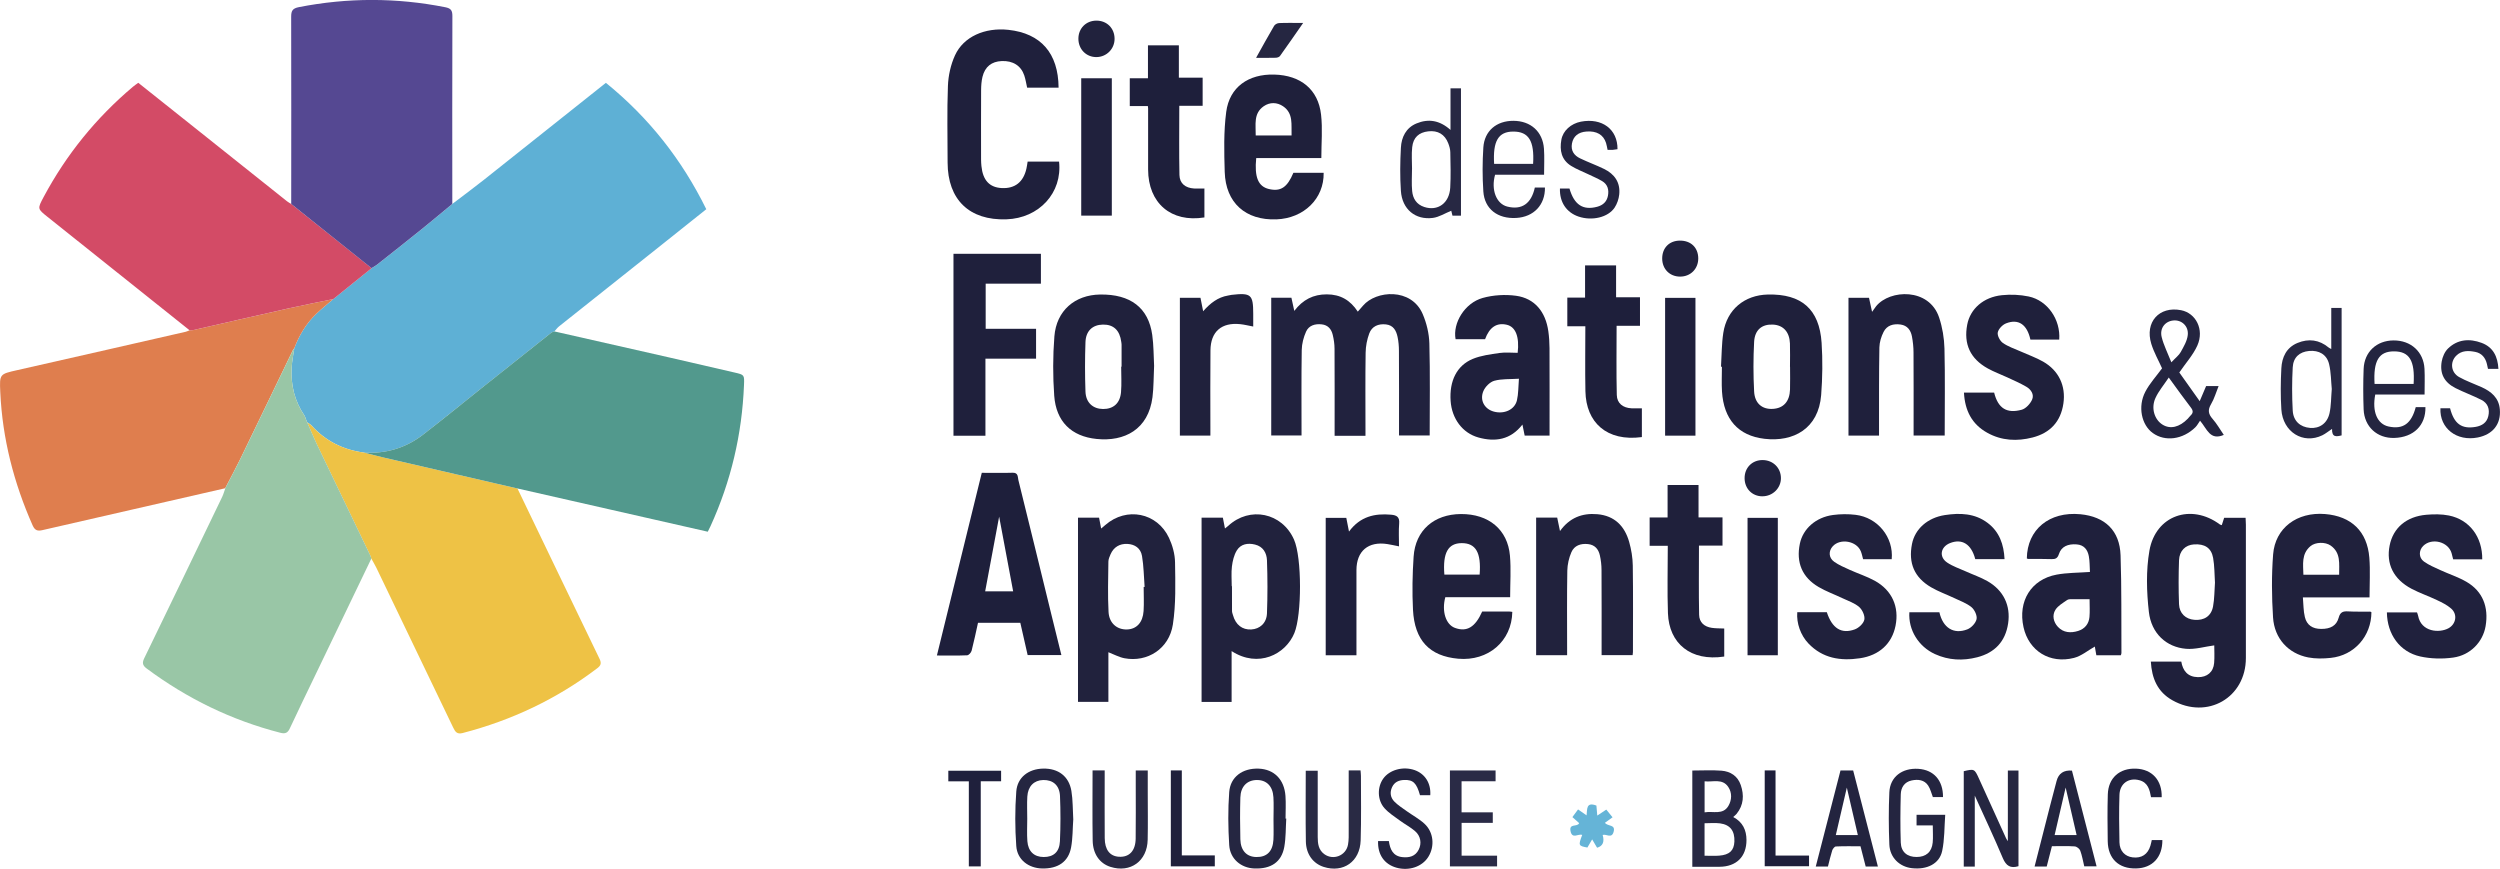
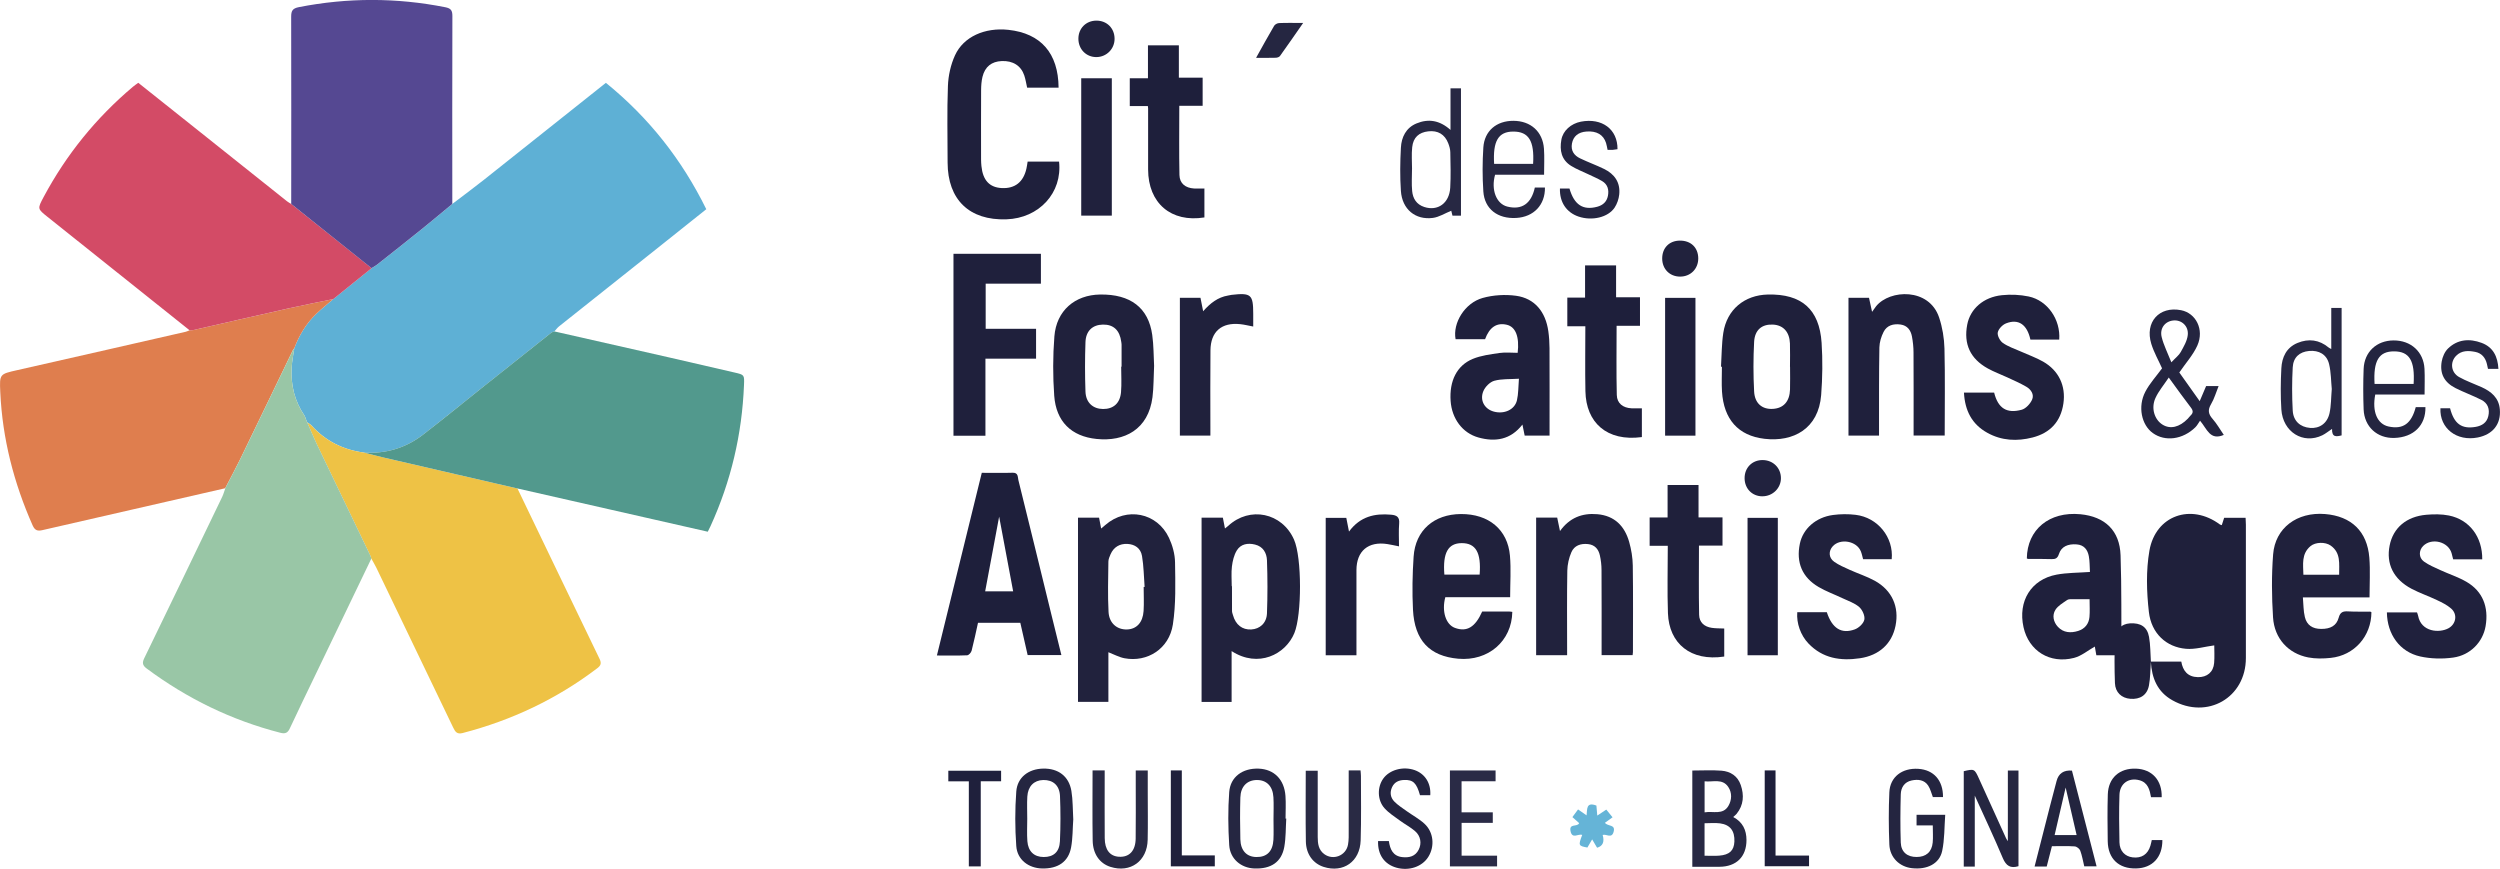
<svg xmlns="http://www.w3.org/2000/svg" id="Calque_2" viewBox="0 0 635.02 220.7">
  <g id="Calque_1-2" data-name="Calque_1">
    <g>
      <path d="M114.89,51.8c2.66-2.03,5.36-4.01,7.98-6.09,10.3-8.16,20.58-16.36,31.03-24.67,10.87,8.81,19.29,19.47,25.5,32.1-3.93,3.14-7.82,6.24-11.71,9.34-8.55,6.8-17.11,13.59-25.66,20.4-.46.36-.81.86-1.21,1.3-.27.12-.59.18-.81.35-5.95,4.72-11.9,9.45-17.84,14.18-4.91,3.91-9.77,7.89-14.75,11.73-4.39,3.38-9.43,4.86-14.98,4.52-5.27-.7-9.74-2.93-13.33-6.89-.29-.32-.71-.52-1.07-.78,0,0,.01.03.01.03-.13-.31-.25-.62-.38-.93-.1-.27-.16-.58-.32-.81-2.51-3.68-3.51-7.78-3.27-12.18.09-1.65.44-3.28.67-4.92,1.24-3.33,3.03-6.33,5.61-8.79,1.37-1.31,2.86-2.49,4.3-3.73,3.24-2.62,6.49-5.23,9.73-7.85.46-.28.94-.52,1.36-.85,3.81-3.01,7.62-6.02,11.4-9.06,2.61-2.1,5.17-4.27,7.75-6.4Z" fill="#5eb0d5" />
      <path d="M78.03,107.3c.36.26.78.46,1.07.78,3.59,3.96,8.06,6.18,13.33,6.88,1.84.46,3.68.95,5.53,1.38,11.16,2.59,22.32,5.16,33.48,7.74,6.95,14.44,13.88,28.88,20.86,43.3.54,1.12.3,1.69-.62,2.38-10.28,7.8-21.7,13.2-34.18,16.44-1.44.37-1.88-.34-2.4-1.42-6.48-13.53-12.99-27.04-19.5-40.56-.39-.8-.86-1.57-1.29-2.35-.1-.28-.17-.57-.3-.84-4.51-9.39-9.03-18.78-13.53-28.17-.87-1.83-1.64-3.71-2.46-5.56Z" fill="#eec245" />
      <path d="M131.44,124.08c-11.16-2.58-22.32-5.15-33.48-7.74-1.85-.43-3.69-.92-5.53-1.38,5.55.34,10.59-1.14,14.98-4.52,4.98-3.83,9.84-7.81,14.75-11.73,5.94-4.73,11.89-9.46,17.84-14.18.22-.18.54-.24.81-.35,9.82,2.23,19.64,4.44,29.46,6.68,5.44,1.24,10.86,2.51,16.29,3.76,2.51.58,2.53.57,2.42,3.2-.5,12.48-3.3,24.42-8.49,35.8-.2.43-.42.85-.71,1.44-4.45-1.01-8.87-2.01-13.29-3.02-11.69-2.66-23.38-5.31-35.07-7.97Z" fill="#52998d" />
      <path d="M84.65,75.97c-1.44,1.24-2.93,2.42-4.3,3.73-2.58,2.47-4.37,5.46-5.61,8.79-.11.14-.25.26-.33.42-4.48,9.26-8.93,18.54-13.43,27.79-1.2,2.47-2.52,4.88-3.78,7.32-15.48,3.54-30.96,7.08-46.43,10.64-1.2.28-1.9.1-2.48-1.2C3.51,122.66.61,111.42.07,99.6c-.21-4.61-.17-4.57,4.34-5.59,14.26-3.22,28.51-6.48,42.77-9.74.34-.08.65-.25.98-.38.3-.01.61.02.9-.04,8.08-1.84,16.15-3.71,24.24-5.52,3.77-.85,7.57-1.58,11.36-2.36Z" fill="#df7e4e" />
      <path d="M57.21,124.02c1.26-2.44,2.58-4.85,3.78-7.32,4.5-9.25,8.95-18.53,13.43-27.79.07-.16.22-.28.33-.42-.23,1.64-.58,3.27-.67,4.92-.24,4.4.76,8.5,3.27,12.18.16.23.21.54.32.81.13.31.25.62.38.93,0,0-.01-.03-.01-.03.82,1.85,1.58,3.73,2.46,5.56,4.5,9.4,9.02,18.78,13.53,28.17.13.27.2.56.3.84-4.73,9.84-9.47,19.68-14.2,29.52-2.18,4.54-4.39,9.07-6.52,13.64-.54,1.16-1.19,1.41-2.39,1.1-12.43-3.19-23.73-8.71-34.01-16.36-1.02-.76-1.12-1.44-.58-2.56,6.63-13.65,13.22-27.33,19.81-41.01.33-.69.53-1.45.79-2.18Z" fill="#99c6a6" />
      <path d="M84.65,75.97c-3.79.78-7.59,1.52-11.36,2.36-8.09,1.81-16.16,3.68-24.24,5.52-.29.07-.6.03-.9.04-12.02-9.6-24.03-19.2-36.05-28.78-2.6-2.08-2.62-2.06-1.01-5.08,5.76-10.77,13.31-20.09,22.65-27.97.4-.34.85-.64,1.38-1.03,4.73,3.77,9.43,7.5,14.12,11.24,7.89,6.29,15.78,12.59,23.68,18.87.33.26.7.45,1.06.67,6.8,5.44,13.6,10.87,20.41,16.31-3.24,2.62-6.49,5.23-9.73,7.85Z" fill="#d34b66" />
      <path d="M94.38,68.12c-6.8-5.44-13.6-10.87-20.41-16.31,0-15.85.04-31.7-.01-47.56,0-1.53.37-2.12,1.96-2.44,12.41-2.43,24.8-2.43,37.2.03,1.39.28,1.79.79,1.79,2.21-.05,15.91-.03,31.83-.02,47.74-2.58,2.14-5.14,4.3-7.75,6.4-3.78,3.05-7.59,6.05-11.4,9.06-.42.33-.91.57-1.36.85Z" fill="#554892" />
-       <path d="M322.91,75.63h5.12c.22,1.01.44,2.04.73,3.34,2.17-2.86,4.84-4.21,8.27-4.2,3.44.01,5.96,1.47,7.86,4.39.49-.56.92-1.04,1.34-1.53,3.27-3.85,12.25-4.61,15.15,2.15.99,2.31,1.62,4.95,1.69,7.46.21,7.74.08,15.49.08,23.37h-7.79v-1.82c0-6.55.02-13.1-.02-19.65,0-1.19-.1-2.41-.35-3.57-.34-1.59-1.05-2.96-2.95-3.17-1.95-.21-3.56.48-4.24,2.3-.57,1.54-.9,3.25-.92,4.89-.1,6.43-.04,12.86-.04,19.28,0,.59,0,1.17,0,1.82h-7.84v-1.91c0-6.73.02-13.46-.02-20.19,0-1.19-.18-2.39-.46-3.55-.34-1.43-1.2-2.48-2.8-2.65-1.7-.19-3.27.28-3.97,1.85-.64,1.43-1.07,3.08-1.1,4.64-.11,7.2-.05,14.4-.05,21.73h-7.7v-35Z" fill="#21223e" />
-       <path d="M546.34,168.05h7.72c.4,2.32,1.62,3.9,4.22,3.95,2.33.05,3.94-1.28,4.13-3.6.13-1.59.03-3.21.03-4.47-2.42.32-4.84,1.07-7.18.87-4.99-.42-8.81-3.9-9.43-9.37-.58-5.13-.74-10.51.14-15.56,1.57-8.98,10.59-12.08,17.9-6.65.09.07.22.08.48.17.19-.59.38-1.18.6-1.86h5.45c.03.57.07,1.15.07,1.73,0,11.29,0,22.59,0,33.88,0,10.08-9.81,15.72-18.67,10.73-3.78-2.12-5.23-5.57-5.47-9.82ZM562.62,147.99c-.14-2.11-.1-4.23-.47-6.28-.46-2.56-2.15-3.61-4.87-3.43-2.15.14-3.7,1.61-3.79,4.04-.13,3.71-.14,7.43,0,11.14.09,2.36,1.69,3.8,3.89,3.98,2.49.21,4.29-.94,4.75-3.38.37-1.98.34-4.04.49-6.07Z" fill="#1f203b" />
+       <path d="M546.34,168.05h7.72c.4,2.32,1.62,3.9,4.22,3.95,2.33.05,3.94-1.28,4.13-3.6.13-1.59.03-3.21.03-4.47-2.42.32-4.84,1.07-7.18.87-4.99-.42-8.81-3.9-9.43-9.37-.58-5.13-.74-10.51.14-15.56,1.57-8.98,10.59-12.08,17.9-6.65.09.07.22.08.48.17.19-.59.38-1.18.6-1.86h5.45c.03.57.07,1.15.07,1.73,0,11.29,0,22.59,0,33.88,0,10.08-9.81,15.72-18.67,10.73-3.78-2.12-5.23-5.57-5.47-9.82Zc-.14-2.11-.1-4.23-.47-6.28-.46-2.56-2.15-3.61-4.87-3.43-2.15.14-3.7,1.61-3.79,4.04-.13,3.71-.14,7.43,0,11.14.09,2.36,1.69,3.8,3.89,3.98,2.49.21,4.29-.94,4.75-3.38.37-1.98.34-4.04.49-6.07Z" fill="#1f203b" />
      <path d="M261.03,166.39c-.62-2.72-1.24-5.45-1.86-8.19h-10.75c-.52,2.34-1.01,4.73-1.62,7.08-.12.48-.73,1.16-1.14,1.17-2.45.11-4.91.05-7.68.05,3.82-15.56,7.6-30.93,11.4-46.4,2.7,0,5.28.06,7.85-.02,1.45-.05,1.26,1.1,1.44,1.84,2.83,11.4,5.61,22.81,8.4,34.22.83,3.37,1.67,6.74,2.53,10.25h-8.57ZM257.35,150.21c-1.2-6.4-2.39-12.72-3.56-18.98-1.17,6.25-2.35,12.59-3.55,18.98h7.11Z" fill="#1e1f3b" />
      <path d="M312.84,165.39v12.91h-7.63v-46.8h5.41c.16.85.33,1.72.53,2.74.31-.25.58-.44.82-.66,5.48-5.07,13.69-3.36,16.72,3.48,2.03,4.58,2,19.12.09,23.75-2.24,5.43-9.17,8.95-15.93,4.58ZM312.86,148.9s.04,0,.07,0c0,2.1-.01,4.2.01,6.29,0,.35.14.7.24,1.05.68,2.46,2.36,3.77,4.65,3.65,2.18-.12,3.9-1.62,3.99-4.1.17-4.48.16-8.98,0-13.47-.07-1.85-.97-3.5-3.04-4-1.84-.45-3.62-.15-4.63,1.51-.71,1.17-1.06,2.65-1.23,4.04-.2,1.65-.05,3.35-.05,5.03Z" fill="#21223d" />
      <path d="M279.17,131.49c.18.95.33,1.75.53,2.76.47-.39.77-.65,1.08-.91,5.36-4.66,13.15-3.15,16.16,3.29.89,1.91,1.5,4.13,1.53,6.21.08,5.26.24,10.61-.55,15.78-.94,6.16-6.47,9.68-12.29,8.58-1.37-.26-2.66-.98-4.09-1.53v12.61h-7.72v-46.79h5.35ZM290.49,149.09c.08,0,.17,0,.25-.01-.2-2.62-.22-5.27-.66-7.85-.34-2-1.83-2.97-3.7-3.07-1.97-.1-3.5.81-4.29,2.63-.26.6-.55,1.25-.55,1.88-.05,4.26-.19,8.52.04,12.76.15,2.88,2.16,4.53,4.68,4.46,2.43-.07,4.03-1.76,4.22-4.69.13-2.03.02-4.08.02-6.11Z" fill="#21223d" />
      <path d="M268.9,22.26h-8c-.23-1.02-.39-2.08-.72-3.08-.82-2.49-2.91-3.8-5.74-3.67-2.57.11-4.25,1.43-4.88,4-.27,1.1-.34,2.26-.35,3.39-.03,5.89-.02,11.78-.01,17.66,0,.54.04,1.08.09,1.62.36,3.61,2.05,5.43,5.16,5.59,3.35.17,5.5-1.52,6.27-4.94.12-.52.19-1.06.31-1.79h7.98c.88,7.93-5.07,14.39-13.37,14.67-9.42.32-14.92-4.99-14.94-14.42,0-6.49-.17-12.98.08-19.46.1-2.63.71-5.4,1.8-7.78,2.18-4.76,7.6-7.11,13.57-6.47,8.25.9,12.67,5.94,12.74,14.67Z" fill="#1f203c" />
      <path d="M530.86,145.26c-.08-1.36-.04-2.69-.28-3.97-.31-1.64-1.19-2.86-3.07-3.01-2.25-.18-3.91.56-4.52,2.43-.36,1.11-.88,1.34-1.91,1.31-1.98-.07-3.96-.04-5.94-.05-.11,0-.21-.09-.31-.14.1-7.34,5.71-11.96,13.6-11.21,6.27.6,10,4.16,10.21,10.43.28,8.27.17,16.56.22,24.84,0,.17-.09.34-.16.56h-6.21c-.15-.83-.29-1.64-.39-2.22-1.74.98-3.39,2.39-5.28,2.88-6.16,1.59-11.5-1.79-12.83-7.79-1.47-6.61,1.92-12.15,8.4-13.36,2.68-.5,5.47-.46,8.49-.68ZM530.76,152.2c-1.55,0-2.91-.02-4.28,0-.47,0-1.05-.04-1.4.2-1.07.75-2.33,1.45-2.99,2.5-.88,1.41-.5,3.1.63,4.32,1.4,1.51,3.27,1.63,5.15,1.04,1.69-.53,2.71-1.78,2.87-3.54.13-1.42.03-2.85.03-4.54Z" fill="#1f203c" />
      <path d="M385.5,89.65c.48-4.13-.52-6.63-2.77-7.16-2.54-.6-4.4.62-5.51,3.67h-7.49c-.77-4.08,2.31-9.2,6.89-10.48,2.69-.75,5.73-.93,8.49-.55,4.7.66,7.48,4.04,8.18,9.01.2,1.42.29,2.87.3,4.3.03,6.79.01,13.57.01,20.36,0,.58,0,1.17,0,1.84h-6.32c-.17-.84-.35-1.71-.57-2.8-3,3.87-6.9,4.48-11.19,3.28-4.05-1.13-6.74-4.79-7.05-9.27-.35-5.06,1.55-9,5.63-10.69,2.11-.87,4.49-1.16,6.79-1.5,1.52-.22,3.09-.04,4.61-.04ZM385.82,96.2c-2.29.15-4.37,0-6.26.52-1.11.31-2.32,1.53-2.78,2.64-.97,2.34.32,4.54,2.63,5.18,2.66.74,5.36-.47,5.91-2.88.38-1.65.33-3.4.5-5.47Z" fill="#1f203c" />
      <path d="M383.58,151.7h-16.46c-.96,3.57.13,6.95,2.45,7.79,3.01,1.1,5.15-.16,6.92-4.16,2.23,0,4.5,0,6.78,0,.29,0,.58.06.87.09-.13,7.43-6.11,12.58-13.75,11.9-7.25-.65-11.08-4.63-11.48-12.43-.23-4.49-.14-9.01.16-13.5.45-6.68,5.17-10.78,12.02-10.82,7.04-.04,11.88,3.93,12.45,10.58.3,3.44.05,6.93.05,10.56ZM366.88,145.95h8.96c.43-5.6-.98-8.01-4.57-7.99-3.45.02-4.83,2.46-4.39,7.99Z" fill="#20213c" />
      <path d="M601.87,151.74h-16.92c.16,1.75.12,3.41.5,4.98.49,2.08,1.97,3.02,4.13,3.03,2.37.02,3.91-.81,4.46-2.84.39-1.46,1.13-1.69,2.42-1.61,1.86.11,3.72.04,5.58.06.11,0,.21.1.32.15-.03,6.07-4.33,10.98-10.34,11.6-1.89.2-3.87.24-5.72-.12-5.05-.98-8.59-4.8-8.93-10.16-.34-5.31-.39-10.69.02-16,.52-6.75,6.1-10.84,13.2-10.26,6.67.55,10.7,4.39,11.24,11.09.26,3.27.05,6.57.05,10.06ZM594.16,145.99c-.03-2.76.49-5.56-2.16-7.42-1.37-.96-3.86-.89-5.1.14-2.37,1.98-1.87,4.66-1.82,7.28h9.07Z" fill="#20213c" />
-       <path d="M319.09,40.15c-.49,4.87.51,7.21,3.21,7.86,2.99.71,4.67-.39,6.23-4.11h7.69c.12,6.54-5.01,11.56-12.01,11.82-7.82.29-12.88-4.2-13.12-12.03-.15-5.09-.28-10.25.38-15.27.83-6.29,5.63-9.66,12.21-9.48,6.72.18,11.16,3.78,11.88,10.17.41,3.59.07,7.27.07,11.04h-16.54ZM328.07,34.41c-.11-2.72.52-5.59-2.15-7.41-1.53-1.05-3.37-1.09-4.92-.02-2.67,1.85-1.99,4.71-2.04,7.43h9.1Z" fill="#1f203b" />
      <path d="M293.15,92.93c-.14,2.82-.09,5.41-.41,7.96-1.05,8.22-7.13,11.33-14.19,10.61-6.44-.65-10.29-4.44-10.77-10.97-.36-5-.35-10.08.04-15.08.51-6.53,5.19-10.55,11.63-10.64,7.7-.11,12.27,3.36,13.23,10.28.37,2.66.34,5.38.47,7.84ZM284.78,93.13h.11c0-1.86,0-3.72,0-5.58,0-.24-.05-.48-.08-.71-.38-2.95-1.97-4.45-4.68-4.39-2.6.05-4.31,1.59-4.41,4.45-.15,4.19-.15,8.39,0,12.57.1,2.81,1.89,4.39,4.46,4.42,2.62.02,4.33-1.45,4.57-4.28.18-2.14.04-4.31.04-6.47Z" fill="#20213c" />
      <path d="M437.15,93.16c.18-2.87.15-5.77.58-8.6.9-5.91,5.35-9.62,11.34-9.75,8.54-.19,13.06,3.73,13.63,12.24.29,4.41.23,8.88-.11,13.29-.67,8.55-7.05,11.98-14.39,11.12-6.7-.79-10.35-4.96-10.8-12-.13-2.09-.02-4.2-.02-6.3-.07,0-.15,0-.22,0ZM454.68,93.18s0,0-.01,0c0-1.98.06-3.96-.01-5.94-.11-2.94-1.71-4.66-4.31-4.79-2.79-.14-4.63,1.32-4.79,4.4-.22,4.18-.22,8.38,0,12.56.15,3.07,2.05,4.61,4.76,4.45,2.71-.16,4.27-1.88,4.36-4.93.06-1.92.01-3.84.01-5.76Z" fill="#1f203b" />
      <path d="M390.19,131.48h5.35c.22,1.07.44,2.11.71,3.41,2.42-3.37,5.61-4.61,9.47-4.28,4.4.38,6.95,3.01,8.1,7.04.55,1.94.89,4,.92,6.01.11,7.32.04,14.65.04,21.97,0,.23-.05.46-.08.78h-7.88v-1.8c0-6.6.02-13.21-.02-19.81,0-1.25-.15-2.52-.42-3.73-.35-1.58-1.28-2.69-3.03-2.87-1.85-.19-3.48.37-4.21,2.08-.62,1.44-1,3.1-1.03,4.67-.11,6.54-.05,13.09-.05,19.63v1.85h-7.87v-34.95Z" fill="#21223d" />
      <path d="M469.54,75.64h5.2c.23,1.04.45,2.06.78,3.57.5-.69.75-1.08,1.04-1.44,3.49-4.27,13.45-4.71,15.99,2.87.84,2.51,1.29,5.25,1.36,7.9.18,7.32.06,14.65.06,22.09h-7.9v-1.79c0-6.43.02-12.86-.02-19.28,0-1.37-.15-2.76-.4-4.1-.3-1.57-1.15-2.79-2.89-3.03-1.81-.25-3.47.19-4.32,1.89-.6,1.19-1.03,2.6-1.06,3.92-.12,6.79-.08,13.58-.09,20.36,0,.65,0,1.3,0,2.05h-7.76v-35.01Z" fill="#1f203c" />
      <path d="M250.32,110.68h-8.13v-46.21h22.21v7.59h-14.03v11.46h12.8v7.58h-12.86v19.59Z" fill="#1f203c" />
-       <path d="M484.99,155.52h7.63c.89,3.94,3.62,5.7,7.1,4.34,1.01-.39,2.12-1.58,2.34-2.58.2-.91-.5-2.4-1.28-3.05-1.26-1.03-2.91-1.61-4.42-2.33-1.94-.92-4-1.65-5.85-2.73-4.27-2.5-5.8-6.14-4.85-10.99.74-3.79,3.92-6.67,8.36-7.35,3.82-.58,7.59-.47,10.85,1.99,3,2.26,4.11,5.45,4.3,9.2h-7.44c-.99-3.81-3.36-5.3-6.44-4.06-2.38.96-2.83,3.48-.71,4.92,1.41.96,3.1,1.52,4.68,2.23,1.85.84,3.8,1.5,5.56,2.5,4.1,2.33,5.94,6.22,5.26,10.75-.69,4.61-3.4,7.44-7.85,8.59-3.64.94-7.27.78-10.74-.81-4.18-1.91-6.78-6.13-6.5-10.62Z" fill="#20213c" />
      <path d="M480.51,142.04h-7.27c-.18-.65-.31-1.35-.57-1.99-1.06-2.64-5.21-3.38-7.13-1.3-1.11,1.21-1.07,2.92.34,3.93,1.2.86,2.61,1.44,3.96,2.06,2.12.96,4.38,1.68,6.41,2.8,4.37,2.44,6.19,6.62,5.23,11.41-.92,4.57-4.14,7.52-9.03,8.25-4.93.73-9.47.04-13.09-3.75-1.99-2.08-3.07-5.16-2.84-7.94h7.51c1.33,4.07,3.68,5.61,7.1,4.36,1.02-.37,2.24-1.51,2.43-2.49.19-.97-.51-2.5-1.32-3.2-1.18-1.02-2.8-1.55-4.26-2.24-2-.95-4.11-1.71-6.01-2.82-4.21-2.45-5.79-6.26-4.79-11.03.79-3.78,4.05-6.7,8.43-7.28,1.88-.25,3.85-.27,5.73-.04,5.63.68,9.68,5.72,9.17,11.26Z" fill="#20213c" />
      <path d="M630.51,142.07h-7.39c-.14-.54-.25-1.06-.4-1.57-.85-2.92-5.05-3.98-7.22-1.82-1.13,1.12-1.16,2.98.19,3.95,1.24.9,2.71,1.5,4.11,2.15,2.23,1.03,4.6,1.78,6.71,3.01,4.09,2.38,5.69,6.37,4.85,11.27-.69,4-3.85,7.36-8.24,7.97-2.73.38-5.67.31-8.35-.28-5.22-1.16-8.4-5.62-8.48-11.19h7.65c.07.21.22.52.28.85.77,4.12,5.38,4.45,7.72,3.17,1.92-1.06,2.35-3.52.69-4.99-1.05-.93-2.39-1.58-3.68-2.19-2.11-1.01-4.34-1.76-6.4-2.85-4.6-2.43-6.5-6.33-5.56-11,.89-4.47,4.25-7.36,9.33-7.8,1.89-.16,3.88-.18,5.72.19,5.24,1.06,8.53,5.45,8.47,11.13Z" fill="#20213d" />
      <path d="M498.88,99.73h7.65c.99,4.03,3.26,5.37,6.99,4.35,1.06-.29,2.16-1.49,2.64-2.55.6-1.32-.27-2.62-1.5-3.32-1.55-.9-3.2-1.61-4.83-2.37-1.63-.76-3.33-1.37-4.9-2.24-4.48-2.48-6.18-6.2-5.24-11.14.76-3.99,4.11-7,8.82-7.48,2.23-.23,4.59-.13,6.79.33,4.8,1.01,8.14,5.88,7.76,10.96h-7.32c-.83-3.82-3.01-5.37-6.17-4.14-.91.35-1.94,1.41-2.12,2.31-.16.79.54,2.14,1.28,2.66,1.34.95,2.98,1.48,4.51,2.16,1.91.86,3.91,1.56,5.72,2.59,3.99,2.27,5.81,6.17,5.16,10.64-.67,4.61-3.36,7.48-7.81,8.63-3.96,1.02-7.89.84-11.54-1.2-3.9-2.17-5.67-5.63-5.91-10.19Z" fill="#1f203b" />
      <path d="M291.57,26.94h-4.6v-7.06h4.62v-8.37h7.85v8.22h6.04v7.15h-5.93c0,5.99-.08,11.79.04,17.59.05,2.13,1.52,3.28,3.7,3.41.83.05,1.67,0,2.64,0v7.35c-8.45,1.36-14.29-3.61-14.3-12.19,0-5.16,0-10.32,0-15.48,0-.12-.02-.24-.06-.62Z" fill="#1e1f3b" />
      <path d="M398.1,75.6h4.52v-8.19h7.88v8.1h6.07v7.25h-5.94c0,5.97-.09,11.77.05,17.57.05,2.12,1.57,3.28,3.73,3.38.84.04,1.67,0,2.64,0v7.31c-8.92,1.2-14.18-3.72-14.34-11.62-.11-5.45-.02-10.91-.02-16.52h-4.58v-7.29Z" fill="#1e1f3b" />
      <path d="M423.64,138.63h-4.62v-7.19h4.56v-8.24h7.86v8.22h6.09v7.16h-5.98c0,5.99-.08,11.79.04,17.59.04,1.92,1.31,3.03,3.23,3.31,1,.15,2.02.12,3.15.17,0,2.39,0,4.75,0,7.12-8.52,1.29-14.02-3.31-14.3-11-.2-5.63-.04-11.27-.04-17.15Z" fill="#1f203b" />
      <path d="M299.7,75.64h5.23c.21,1.05.42,2.09.68,3.42,1.81-2.06,3.75-3.56,6.31-3.99.3-.05.59-.13.88-.17,4.98-.57,5.53-.1,5.53,4.79v3.25c-1.2-.22-2.24-.49-3.29-.6-4.74-.5-7.52,1.88-7.57,6.63-.07,6.54-.02,13.09-.02,19.63,0,.65,0,1.31,0,2.05h-7.75v-35.02Z" fill="#20213c" />
      <path d="M342.65,135.03c2.85-3.86,6.56-4.67,10.73-4.29,1.41.13,2.16.59,2.02,2.22-.16,1.89-.04,3.81-.04,5.82-1.09-.22-2.02-.43-2.95-.58-4.84-.76-7.85,1.75-7.86,6.6-.02,6.6,0,13.2,0,19.81v1.83h-7.81v-34.9h5.23c.2,1,.4,2.04.69,3.51Z" fill="#1e1f3b" />
      <path d="M282.41,54.77h-7.77V19.88h7.77v34.89Z" fill="#20213d" />
      <path d="M422.95,75.66h7.71v35h-7.71v-35Z" fill="#1f203c" />
      <path d="M451.58,166.44h-7.69v-34.9h7.69v34.9Z" fill="#1e1f3b" />
      <path d="M553.56,94.61c1.51,2.12,3.27,4.6,5.18,7.29.63-1.47,1.14-2.66,1.63-3.83h3.17c-.66,1.63-1.1,3.22-1.91,4.58-.88,1.48-.71,2.52.4,3.77,1.08,1.23,1.9,2.69,2.83,4.05-3.51,1.5-4.24-1.5-6.03-3.61-.43.61-.73,1.22-1.19,1.67-3.2,3.13-7.69,3.72-10.82,1.46-2.86-2.06-3.86-6.7-1.9-10.47,1.11-2.14,2.81-3.97,4.26-5.96-.87-1.95-2.04-4-2.73-6.2-1.71-5.53,2-9.65,7.55-8.57,3.79.74,5.93,4.92,4.16,8.94-1.06,2.4-2.93,4.44-4.61,6.9ZM550.88,95.9c-1.24,1.88-2.59,3.44-3.4,5.25-1.15,2.57-.2,5.46,1.82,6.71,1.96,1.22,4.29.68,6.42-1.51.25-.26.45-.56.71-.81.68-.64.69-1.2.09-1.99-1.83-2.37-3.56-4.81-5.64-7.66ZM551.54,92.03c1.09-1.17,1.92-1.77,2.37-2.59.76-1.37,1.64-2.84,1.8-4.34.25-2.28-1.58-3.89-3.64-3.7-2.12.19-3.55,1.99-2.98,4.25.51,2.04,1.5,3.97,2.45,6.37Z" fill="#242540" />
      <path d="M501.62,220.13h-2.81v-24.24c2.66-.63,2.74-.59,3.83,1.81,2.3,5.07,4.6,10.14,6.91,15.21.12.25.29.48.46.75v-17.93h2.7v24.29c-2.05.63-3.15-.09-3.98-2.05-2.22-5.28-4.67-10.46-7.12-15.87v18.04Z" fill="#252641" />
      <path d="M368.44,33v-10.56h2.66v32.34h-2.16c-.12-.5-.24-.99-.31-1.25-1.62.66-3.09,1.61-4.66,1.82-4.46.59-7.82-2.21-8.13-6.84-.25-3.64-.2-7.33,0-10.98.14-2.69,1.29-5.07,3.97-6.18,3-1.24,5.86-.83,8.64,1.66ZM358.66,42.96c0,1.86-.14,3.73.04,5.57.18,1.88,1.08,3.39,3.06,4.04,3.43,1.13,6.38-.94,6.61-4.9.17-2.99.08-6,.02-9-.01-.76-.24-1.54-.52-2.26-.88-2.3-2.65-3.33-5.08-3.05-2.38.27-3.82,1.55-4.08,4.03-.2,1.84-.04,3.71-.04,5.57Z" fill="#272843" />
      <path d="M592.16,88.66v-10.45h2.63v32.38c-1.29.32-2.51.58-2.43-1.65-.91.6-1.63,1.21-2.46,1.62-4.87,2.38-10.05-.81-10.42-6.57-.22-3.46-.18-6.96,0-10.43.15-2.82,1.27-5.28,4.11-6.45,2.83-1.16,5.51-.82,7.91,1.17.12.1.27.16.66.38ZM592.29,98.82c-.2-1.98-.17-4.23-.69-6.36-.6-2.45-2.59-3.54-5.08-3.31-2.4.22-4.01,1.59-4.15,4.17-.2,3.64-.2,7.32,0,10.96.15,2.67,1.9,4.2,4.39,4.41,2.4.21,4.39-1.14,4.96-3.75.42-1.91.38-3.91.57-6.13Z" fill="#272843" />
      <path d="M440.27,207.54c2.42,1.28,3.34,3.33,3.35,5.82.01,4.25-2.57,6.79-6.88,6.81-2.27.01-4.53,0-6.88,0v-24.45c2.53,0,4.98-.15,7.41.04,2.29.18,4.12,1.36,4.9,3.65.88,2.58.74,5.08-1.05,7.3-.21.26-.49.47-.87.82ZM432.97,209.11v8.25c1.35,0,2.54.08,3.73-.02,2.61-.21,3.74-1.29,3.85-3.55.12-2.71-1.05-4.3-3.64-4.65-1.28-.17-2.6-.03-3.93-.03ZM432.98,198.47v7.87c2.2-.37,4.65.73,6.05-1.64.89-1.51.95-3.34-.04-4.81-1.49-2.22-3.89-1.19-6.02-1.43Z" fill="#272843" />
      <path d="M392.2,44.39h-12.44c-1.07,3.84.33,7.38,3.09,8.08,3.67.93,6.11-.71,7.01-4.83h2.57c.06,4.41-2.85,7.47-7.29,7.72-4.71.27-8.06-2.27-8.36-6.73-.25-3.71-.24-7.45,0-11.16.28-4.24,3.35-6.79,7.63-6.78,4.4.01,7.46,2.74,7.77,7.09.15,2.14.03,4.31.03,6.6ZM379.51,41.63h9.91c.36-5.85-1.13-8.22-5.05-8.21-3.77.01-5.2,2.39-4.85,8.21Z" fill="#272843" />
      <path d="M615.87,100.22h-12.54c-.84,4.35.51,7.5,3.4,8.12,3.66.78,5.78-.72,6.89-4.93h2.46c.1,4.64-3.01,7.69-7.93,7.83-4.34.12-7.6-2.85-7.77-7.26-.13-3.42-.13-6.85,0-10.26.16-4.33,3.3-7.23,7.61-7.25,4.41-.02,7.63,2.89,7.85,7.23.11,2.09.02,4.19.02,6.52ZM603.16,97.52h9.92c.36-5.9-1.07-8.26-4.96-8.27-3.86-.02-5.31,2.37-4.96,8.27Z" fill="#242540" />
      <path d="M272.61,208.24c-.16,2.22-.11,4.65-.54,6.99-.67,3.66-3.32,5.46-7.37,5.37-3.45-.08-6.32-2.23-6.56-5.7-.33-4.59-.34-9.24,0-13.83.26-3.64,3.14-5.77,6.83-5.84,3.82-.08,6.54,1.93,7.17,5.66.39,2.35.33,4.77.48,7.35ZM260.93,207.91s0,0,0,0c0,1.92-.11,3.85.03,5.76.2,2.62,1.73,4.01,4.14,4.02,2.48.01,4-1.26,4.13-3.98.18-3.83.18-7.68.02-11.51-.12-2.73-1.79-4.13-4.28-4.07-2.32.06-3.87,1.59-4.02,4.2-.11,1.85-.02,3.72-.02,5.58Z" fill="#252641" />
      <path d="M326.72,207.96c-.15,2.39-.08,4.82-.5,7.16-.7,3.86-3.37,5.64-7.62,5.48-3.36-.13-6.15-2.42-6.37-5.93-.28-4.48-.33-9.01,0-13.48.29-3.88,3.43-6.1,7.47-5.95,3.92.15,6.52,2.73,6.82,6.94.14,1.91.02,3.84.02,5.76.06,0,.12,0,.19,0ZM323.48,208.09c0-1.86.09-3.72-.02-5.58-.16-2.82-1.75-4.4-4.22-4.38-2.47.02-4.1,1.64-4.18,4.44-.1,3.54-.09,7.08,0,10.62.07,2.86,1.59,4.46,4.06,4.5,2.67.05,4.18-1.43,4.34-4.39.09-1.73.02-3.48.02-5.22Z" fill="#252641" />
      <path d="M490.96,209.65h-4.14v-2.68h7.28c-.23,3.09-.14,6.23-.78,9.21-.7,3.25-3.88,4.79-7.71,4.34-3.13-.36-5.56-2.7-5.7-5.98-.18-4.43-.2-8.89,0-13.32.18-3.88,3.25-6.19,7.35-5.93,3.92.25,6.31,2.93,6.28,7.17h-2.58c-.38-.96-.61-2.03-1.18-2.9-.98-1.5-2.6-1.65-4.19-1.32-1.85.38-2.74,1.8-2.78,3.54-.11,4.08-.14,8.17,0,12.24.09,2.42,1.66,3.67,4.03,3.66,2.37,0,3.84-1.25,4.08-3.65.13-1.37.02-2.75.02-4.39Z" fill="#242540" />
      <path d="M277.52,195.69h3.08c0,.65,0,1.28,0,1.91,0,5.1-.03,10.2.01,15.3.02,2.95,1.31,4.58,3.6,4.72,2.62.17,4.22-1.48,4.26-4.61.06-4.44.02-8.88.02-13.32,0-1.31,0-2.62,0-3.99h3.05c0,1.92,0,3.82,0,5.72,0,3.96.07,7.92-.02,11.88-.11,5.43-4.39,8.5-9.46,6.89-2.71-.86-4.46-3.26-4.51-6.68-.1-5.87-.03-11.75-.03-17.82Z" fill="#292a44" />
      <path d="M342.59,195.69h3c.03.47.1.93.1,1.39,0,5.46.1,10.93-.07,16.38-.17,5.4-4.42,8.34-9.4,6.74-2.68-.86-4.47-3.22-4.52-6.48-.1-5.94-.03-11.87-.03-17.95h3.04c0,1.14,0,2.32,0,3.51,0,4.44-.01,8.88,0,13.33,0,1.65.19,3.27,1.67,4.35,2.26,1.65,5.5.4,6.02-2.39.23-1.22.18-2.51.18-3.77.02-4.97,0-9.95,0-15.12Z" fill="#292a44" />
      <path d="M619.9,103.71h2.44c1.02,3.95,2.94,5.33,6.5,4.72,1.61-.28,2.83-1.08,3.21-2.73.41-1.76-.1-3.29-1.76-4.13-2.13-1.08-4.39-1.9-6.53-2.97-2.87-1.44-4.08-3.66-3.55-6.77.2-1.17.77-2.49,1.6-3.3,2.44-2.36,5.46-2.59,8.54-1.44,2.94,1.1,4.09,3.47,4.27,6.6h-2.65c-.08-.35-.17-.78-.27-1.22-.37-1.61-1.34-2.76-2.93-3.08-1.71-.34-3.5-.44-4.9.99-1.58,1.61-1.32,4.21.74,5.38,1.81,1.02,3.81,1.71,5.72,2.57,2.47,1.12,4.41,2.72,4.65,5.66.31,3.74-1.76,6.36-5.6,7.13-5.34,1.07-9.73-2.33-9.49-7.41Z" fill="#252641" />
      <path d="M396.23,47.89h2.43c1.2,4.14,3.43,5.59,7.04,4.63,1.46-.39,2.44-1.28,2.73-2.79.3-1.55-.08-2.91-1.49-3.74-1.13-.67-2.35-1.17-3.53-1.74-1.45-.7-2.98-1.27-4.34-2.12-2.47-1.54-2.95-3.96-2.47-6.63.41-2.31,2.44-4.11,4.98-4.6,5.36-1.01,9.33,1.93,9.28,7-.37.05-.76.13-1.16.16-.41.03-.83,0-1.36,0-.13-.61-.22-1.19-.39-1.74-.66-2.1-2.4-3.11-4.98-2.91-2.09.16-3.34,1.21-3.68,3.05-.33,1.82.55,3.04,2.08,3.77,1.99.96,4.08,1.71,6.07,2.68,2.67,1.3,4.18,3.44,3.86,6.49-.12,1.15-.54,2.37-1.17,3.33-1.67,2.51-5.76,3.44-9.17,2.28-3.07-1.04-4.84-3.67-4.72-7.12Z" fill="#242540" />
      <path d="M521.2,214.95c-.48,1.9-.9,3.51-1.32,5.16h-3.08c1.33-5.23,2.64-10.36,3.95-15.49.53-2.08,1.09-4.16,1.64-6.25q.76-2.88,3.9-2.63c2.07,8.04,4.15,16.12,6.26,24.32h-3.13c-.33-1.35-.55-2.72-1.02-3.99-.18-.49-.91-1.05-1.42-1.08-1.9-.13-3.82-.05-5.8-.05ZM527.48,212.12c-.92-3.96-1.82-7.85-2.79-12.08-.97,4.18-1.87,8.08-2.8,12.08h5.6Z" fill="#23243f" />
      <path d="M350.03,213.64h2.75c.3,2.05,1.01,3.83,3.45,4.08,1.74.18,3.26-.19,4.12-1.88.83-1.61.52-3.51-.94-4.75-1.18-1.01-2.58-1.74-3.83-2.66-1.34-.99-2.8-1.9-3.9-3.13-1.85-2.06-1.87-5.36-.33-7.52,1.6-2.25,5.05-3.19,7.97-2.17,2.66.94,4.19,3.36,3.98,6.38-.86,0-1.74,0-2.61,0-.87-3.11-1.75-3.95-4.03-3.87-1.35.05-2.45.52-3.06,1.82-.63,1.35-.41,2.66.58,3.67.91.93,2.05,1.64,3.11,2.41,1.51,1.08,3.18,1.97,4.53,3.21,2.34,2.15,2.66,5.73.99,8.41-1.56,2.52-4.93,3.66-8.13,2.75-3.05-.87-4.76-3.3-4.64-6.75Z" fill="#23243f" />
-       <path d="M464.31,220.1h-3.09c2.11-8.19,4.19-16.27,6.28-24.39h3.22c2.09,8.13,4.17,16.21,6.28,24.39h-3.1c-.42-1.64-.85-3.3-1.32-5.14-2.08,0-4.17-.05-6.25.05-.33.01-.8.59-.93,1-.43,1.35-.74,2.74-1.09,4.1ZM471.91,212.12c-.92-3.96-1.82-7.84-2.8-12.06-.97,4.18-1.87,8.07-2.8,12.06h5.6Z" fill="#23243f" />
      <path d="M368.29,220.07v-24.36h11.6v2.73h-8.64v7.9h7.93v2.67h-7.92v8.34h9.01v2.72h-11.99Z" fill="#2a2b46" />
      <path d="M549.09,202.5h-2.71c-.34-1.86-.76-3.71-2.93-4.31-2.72-.75-5,.81-5.09,3.71-.13,4.02-.09,8.04,0,12.07.05,2.18,1.4,3.58,3.36,3.81,2.26.27,3.84-.76,4.5-2.96.14-.45.23-.92.35-1.44h2.69c.03,4.38-2.52,7.12-6.68,7.21-4.4.1-7.13-2.47-7.2-6.91-.06-3.96-.1-7.93.02-11.89.12-4.19,2.98-6.71,7.17-6.55,4.09.16,6.63,2.95,6.52,7.25Z" fill="#21223e" />
      <path d="M246.09,220.07v-21.6h-5.21v-2.7h13.41v2.68h-5.17v21.62h-3.03Z" fill="#1f203c" />
      <path d="M297.4,195.69h2.79v21.59h8.38v2.78h-11.17v-24.37Z" fill="#1f203b" />
      <path d="M448.24,195.69h2.76v21.63h8.51v2.71h-11.26v-24.34Z" fill="#1e1f3b" />
      <path d="M401.12,209.08c-.49-.44-1.02-.91-1.72-1.53.46-.62.93-1.25,1.44-1.95.79.55,1.4.98,2.16,1.51.2-1.5-.18-3.51,2.5-2.49.06.72.13,1.51.22,2.54.82-.54,1.48-.99,2.29-1.52.49.61.96,1.19,1.59,1.96-.71.51-1.33.96-1.94,1.4.77.98,2.72.34,2.22,2.26-.49,1.88-1.89.49-2.79.83q.76,2.63-1.42,3.24c-.37-.63-.76-1.28-1.25-2.12-.47.81-.84,1.45-1.21,2.07-2.29-.41-2.33-.53-1.32-3.2-.96-.4-2.55,1.18-2.97-.99-.39-2.03,1.75-.94,2.2-2.01Z" fill="#65b4d7" />
      <path d="M431.37,65.61c.02,2.68-1.97,4.67-4.64,4.65-2.62-.02-4.5-1.92-4.52-4.56-.02-2.71,1.77-4.55,4.45-4.58,2.82-.04,4.69,1.75,4.71,4.5Z" fill="#21223d" />
      <path d="M447.66,126.07c-2.59-.01-4.5-1.94-4.52-4.58-.02-2.71,1.96-4.68,4.65-4.63,2.6.04,4.56,2,4.58,4.56.03,2.56-2.11,4.66-4.72,4.64Z" fill="#21223e" />
      <path d="M278.45,5.24c2.69-.03,4.67,1.93,4.66,4.63,0,2.54-2.02,4.58-4.55,4.63-2.63.05-4.65-1.99-4.64-4.68.01-2.62,1.93-4.55,4.53-4.58Z" fill="#21223d" />
      <path d="M319.06,14.68c1.64-2.94,3.07-5.55,4.58-8.12.22-.37.83-.69,1.27-.7,1.9-.08,3.81-.03,6.1-.03-2.07,2.98-3.96,5.71-5.89,8.4-.19.27-.7.43-1.07.44-1.55.05-3.1.02-4.99.02Z" fill="#252641" />
      <path d="M78.05,107.33c-.13-.31-.25-.62-.38-.93.13.31.25.62.38.93Z" fill="#eec245" />
    </g>
  </g>
</svg>